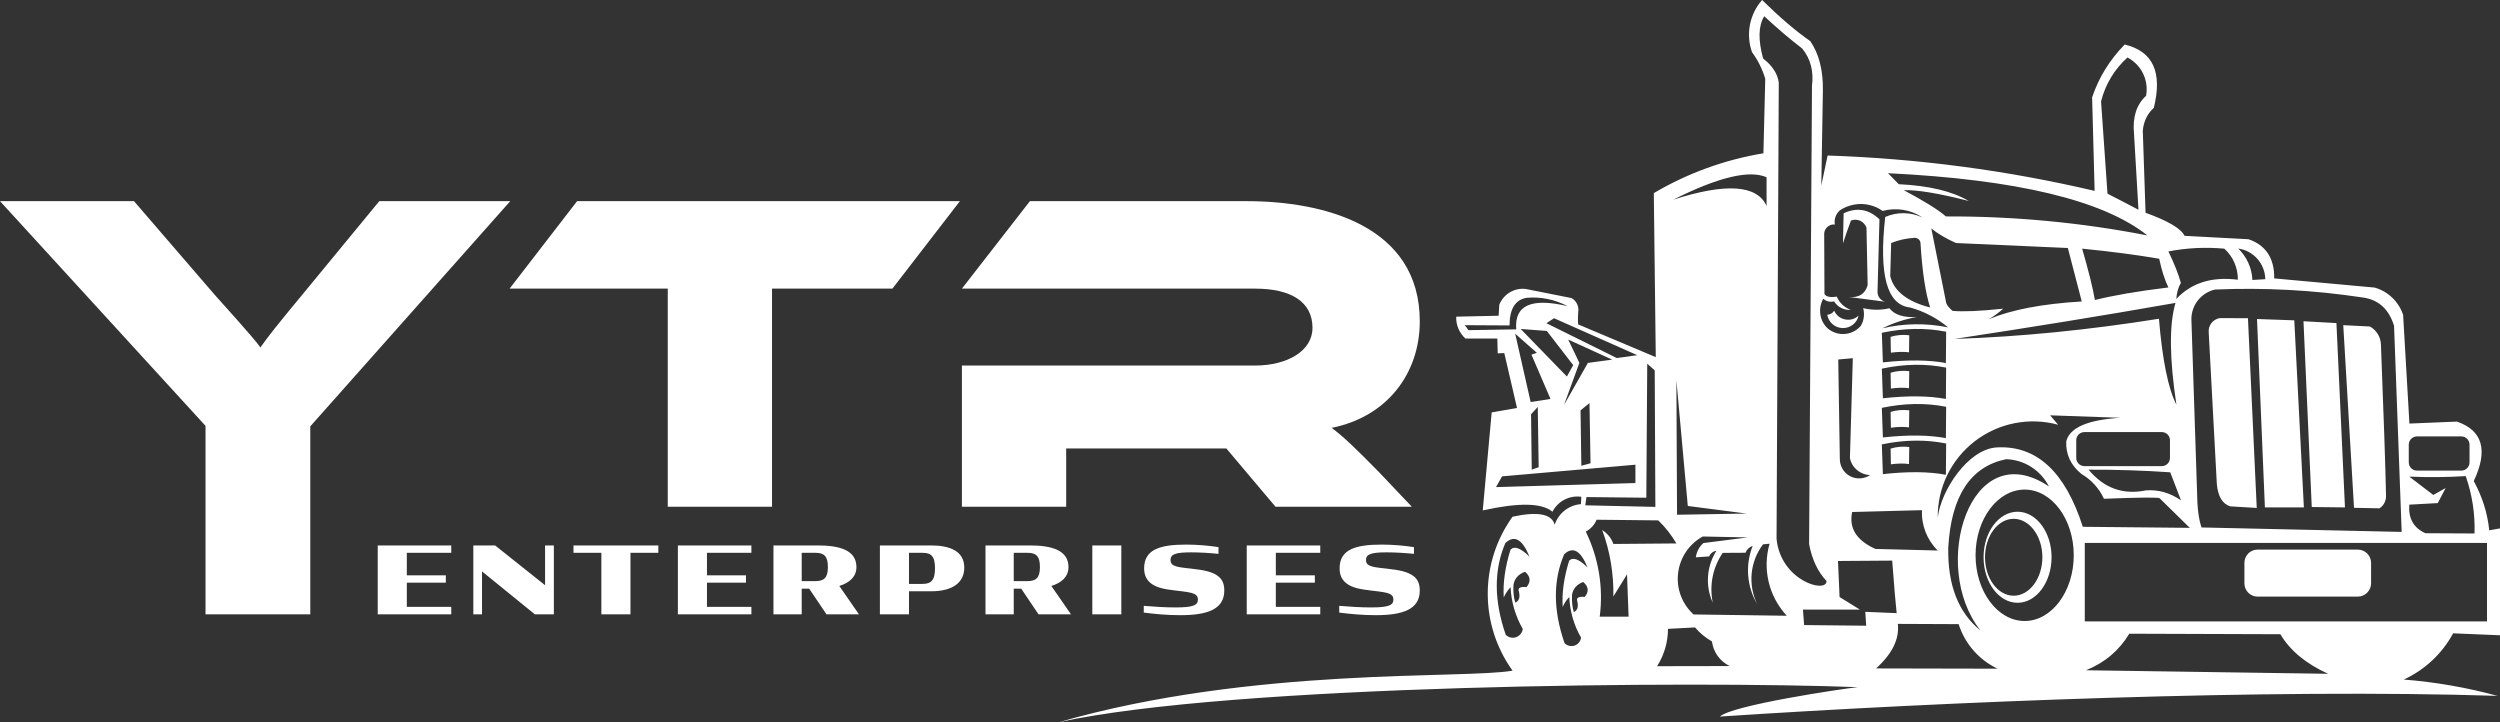
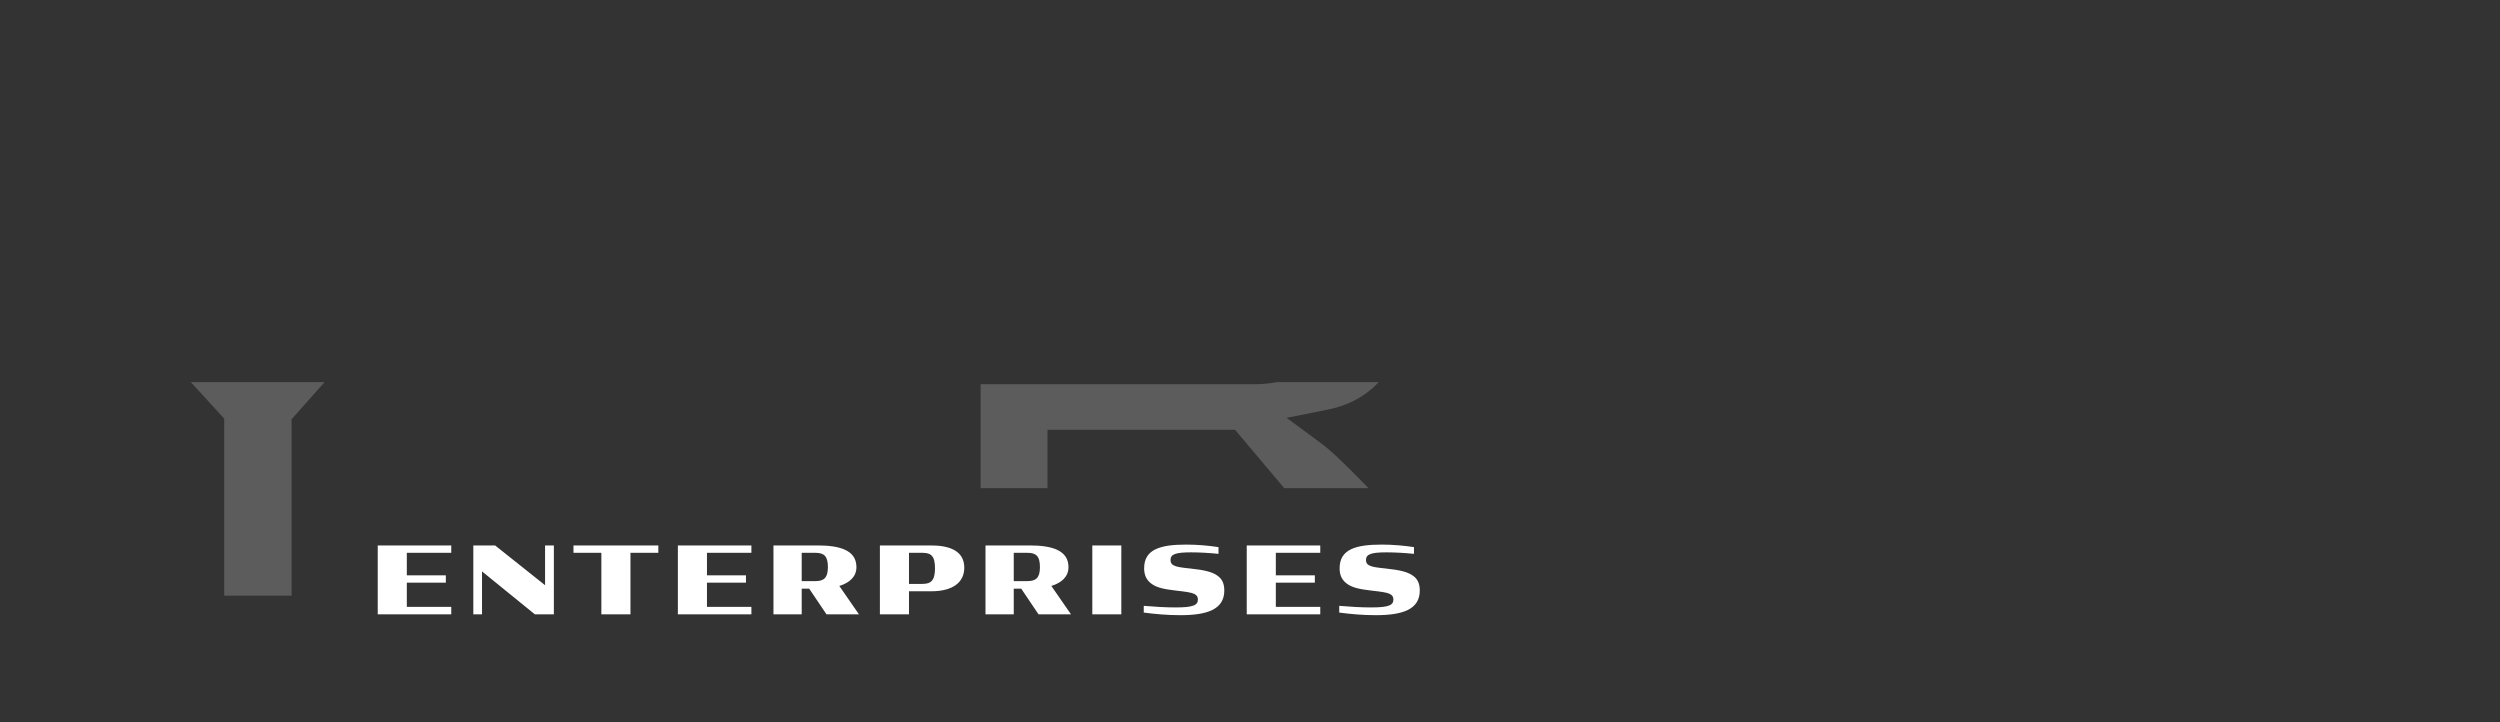
<svg xmlns="http://www.w3.org/2000/svg" width="360" height="104" viewBox="0 0 360 104" fill="none">
  <rect x="0" y="0" width="360" height="104" fill="#333333" stroke="none" />
-   <path d="M353.251 91.197C353.251 91.197 355.5 91.292 360 91.48V76.086C360 76.086 359.489 76.18 358.449 76.369C358.204 73.878 357.428 71.464 356.219 69.275C358.317 64.842 357.504 61.993 353.799 60.71C353.799 60.71 351.512 60.804 346.956 60.993C346.956 60.993 346.654 55.767 346.049 45.334C345.406 43.429 343.875 41.957 341.947 41.41C341.947 41.41 337.126 40.977 327.486 40.09C327.524 37.185 326.276 35.298 323.78 34.449C323.78 34.449 320.718 34.279 314.574 33.959C314.083 32.921 312.211 31.808 308.96 30.638C308.96 30.638 308.828 26.695 308.563 18.847C308.676 17.489 309.206 16.395 310.151 15.526C311.418 10.395 310.019 7.377 305.955 6.414C303.837 8.565 302.212 11.169 301.266 14.017C301.266 14.017 301.38 18.507 301.626 27.487C289.017 24.526 276.144 22.828 263.177 22.394C263.177 22.394 262.873 23.828 262.268 26.714C262.268 26.714 262.344 22.148 262.496 13.018C262.533 10.094 261.929 7.735 260.681 5.924C258.582 4.471 256.276 2.49 253.743 5.72205e-06C251.929 2.057 251.38 4.924 252.287 7.509C253.138 8.66 253.781 9.962 254.197 11.338C254.197 11.338 254.102 14.923 253.932 22.073C248.356 22.998 243.006 24.941 238.148 27.808C238.148 27.808 238.242 35.675 238.431 51.428C238.431 51.428 234.726 49.862 227.335 46.749C227.222 46.844 227.184 46.24 227.26 44.957C227.411 44.146 227.013 43.316 226.295 42.92C226.295 42.92 224.065 42.486 219.641 41.599C218.016 41.448 216.503 42.373 215.898 43.882C215.898 43.882 215.861 44.41 215.803 45.466C215.803 45.466 213.762 45.505 209.698 45.599C209.641 46.787 210.132 47.938 211.021 48.749H215.615C215.615 48.749 215.634 49.466 215.672 50.881C215.672 50.881 215.993 50.862 216.617 50.843C216.617 50.843 217.24 53.484 218.45 58.748C218.45 58.748 217.24 58.974 214.802 59.389C214.802 59.389 214.367 64.087 213.516 73.501C218.696 72.35 222.042 72.407 223.554 73.69C224.329 72.162 226.012 71.294 227.713 71.539C227.713 71.539 227.694 71.897 227.656 72.595C225.918 72.727 224.424 73.897 223.876 75.557C223.459 74.01 221.437 73.615 217.808 74.407C213.044 81.028 213.044 89.952 217.808 96.574C210.927 97.819 180.493 95.932 152.443 104C177.426 98.532 244.084 98.045 267.524 98.951C265.179 99.196 249.366 101.561 247.666 103.184C280.398 101.022 326.846 99.145 359.637 100.204C355.227 99.003 350.704 98.214 346.143 97.856C349.168 96.46 351.663 94.14 353.251 91.197ZM218.299 91.763C217.788 91.933 217.203 91.8 216.825 91.405C215.124 86.5 215.104 82.104 216.768 78.199C218.054 76.991 219.225 77.633 220.247 80.161C218.961 78.897 218.054 78.576 217.505 79.161C216.73 81.689 216.409 83.971 216.541 86.028C216.787 85.481 217.108 84.99 217.524 84.556C217.618 86.669 218.224 88.744 219.282 90.575C219.207 91.121 218.829 91.574 218.299 91.763ZM219.83 84.538C218.904 84.462 218.526 84.669 218.715 85.16C218.923 85.99 218.753 86.537 218.205 86.782C217.978 86.084 217.883 85.217 217.939 84.217C218.091 83.311 218.639 82.689 219.603 82.33C220.398 83.009 220.473 83.745 219.83 84.538ZM356.332 76.821C351.606 76.784 349.263 76.784 349.263 76.784C347.561 76.029 346.786 74.652 346.937 72.671C349.678 72.52 351.039 72.445 351.039 72.445C351.796 70.992 352.174 70.275 352.174 70.275C351.002 70.936 350.396 71.275 350.396 71.275C348.091 69.502 346.937 68.634 346.937 68.634C349.64 68.747 352.363 68.728 355.066 68.558C355.992 71.218 356.427 74.01 356.332 76.821ZM346.862 64.03C346.862 63.389 347.391 62.842 348.053 62.842H354.442C355.085 62.842 355.613 63.389 355.613 64.03V66.578C355.613 67.238 355.085 67.766 354.442 67.766H348.053C347.391 67.766 346.862 67.238 346.862 66.578V64.03ZM340.133 42.825C342.457 43.109 343.989 44.467 344.744 46.919C344.744 46.919 345.104 56.805 345.841 76.595C345.841 76.595 336.238 76.388 317.013 75.954C316.691 74.992 316.503 73.822 316.427 72.407C316.427 72.407 316.144 63.559 315.558 45.881C315.595 43.863 317.013 42.127 318.979 41.694C326.049 41.392 333.138 41.769 340.133 42.825ZM326.2 40.203C324.971 40.279 324.347 40.316 324.347 40.316C324.272 38.6 323.535 36.977 322.306 35.788C324.518 36.109 326.162 37.977 326.2 40.203ZM320.302 35.807C321.569 36.939 322.268 38.581 322.249 40.279C318.506 39.807 315.558 40.731 313.384 43.052C313.459 42.09 313.686 41.335 314.045 40.75C313.705 39.486 313.1 37.977 312.25 36.204C314.896 35.694 317.618 35.562 320.302 35.807ZM281.172 44.768C280.737 44.41 280.435 44.051 280.265 43.674C280.265 43.674 279.546 40.09 278.11 32.902C279.073 33.676 280.265 34.373 281.664 34.996C292.401 35.468 297.77 35.713 297.77 35.713C299.112 40.844 299.773 43.41 299.773 43.41C294.102 43.75 289.641 44.599 286.409 45.957C287.146 45.523 287.826 45.014 288.469 44.448C285.123 44.807 282.703 44.901 281.172 44.768ZM313.271 43.618C312.344 46.768 312.401 51.636 313.403 58.276C312.23 55.994 311.38 51.862 310.888 45.901C300.586 47.542 290.775 48.504 281.436 48.806C292.268 47.164 302.874 45.448 313.271 43.618ZM311.305 62.219C311.947 62.219 312.476 62.748 312.476 63.389V65.936C312.476 66.596 311.947 67.124 311.305 67.124H300.17C299.508 67.124 298.979 66.596 298.979 65.936V63.389C298.979 62.748 299.508 62.219 300.17 62.219H311.305ZM312.514 68.011C313.535 70.709 314.065 72.048 314.065 72.048C312.457 70.954 310.794 70.482 309.018 70.614C305.709 71.294 302.968 70.294 300.756 67.634C304.688 67.615 308.601 67.747 312.514 68.011ZM312.25 41.392C307.751 41.939 304.216 42.561 301.663 43.203C301.361 41.41 300.737 38.958 299.83 35.807C304.064 36.222 307.751 36.713 310.926 37.26C311.285 38.939 311.72 40.316 312.25 41.392ZM306.352 8.282C308.355 9.32 309.452 11.565 309.036 13.791C307.656 15.055 307.07 16.866 307.297 19.243C307.732 26.563 307.939 30.204 307.939 30.204L305.161 28.752C304.026 28.185 303.478 27.884 303.478 27.884C302.854 19.035 302.552 14.602 302.552 14.602C303.157 12.169 304.48 9.962 306.352 8.282ZM309.225 33.902C299.66 32.034 289.944 31.129 280.208 31.166C279.13 30.223 277.108 28.959 274.159 27.393C276.031 27.318 279.149 27.827 283.497 28.94C281.134 27.544 277.788 26.733 273.422 26.526C273.422 26.526 272.911 25.997 271.872 24.941C290.435 25.846 302.874 28.846 309.225 33.902ZM262.553 43.014C262.968 43.41 263.554 43.542 264.102 43.392C264.613 44.221 265.539 44.693 266.503 44.618C265.595 44.278 264.859 43.599 264.499 42.712C263.535 42.863 262.949 42.731 262.722 42.335C262.722 42.335 262.704 39.411 262.684 33.581C262.722 33.204 262.911 32.864 263.195 32.638C263.478 32.392 263.857 32.28 264.216 32.336C264.083 31.562 264.367 30.789 264.953 30.28C266.824 29.053 269.263 29.072 271.097 30.374C273.063 29.846 275.161 30.185 276.843 31.317C275.161 30.525 273.195 30.487 271.474 31.242C270.53 39.581 271.721 43.919 275.047 44.278C277.051 44.825 278.923 45.806 280.529 47.146C277.392 46.504 274.159 46.542 271.059 47.278C272.628 46.504 274.291 45.957 276.012 45.655C274.102 45.749 272.798 45.334 272.08 44.391C270.832 44.674 269.546 44.674 268.299 44.372C268.526 45.221 268.412 46.146 267.958 46.919C266.749 48.334 264.613 48.504 263.195 47.296C262.004 46.203 261.759 44.429 262.553 43.014ZM277.94 44.278C274.632 43.429 272.722 41.92 272.193 39.769C272.193 39.769 272.231 38.185 272.326 34.996C273.346 34.581 274.423 34.336 275.52 34.261C275.784 34.204 276.049 34.279 276.257 34.43C276.465 34.6 276.579 34.864 276.56 35.128C276.806 39.166 277.278 42.203 277.94 44.278ZM269.3 68.407C268.431 68.992 267.315 69.049 266.389 68.558C265.482 68.068 264.915 67.087 264.934 66.049C264.934 66.049 264.859 61.276 264.707 51.768C266.106 51.636 266.806 51.579 266.806 51.579C266.806 51.579 266.654 56.371 266.389 65.955C266.654 67.351 267.882 68.37 269.3 68.407ZM266.711 73.728C266.711 73.728 270.057 73.633 276.768 73.463C276.655 75.633 277.486 77.746 279.036 79.274C279.036 79.274 276.049 79.199 270.057 79.047C267.335 77.822 266.219 76.048 266.711 73.728ZM271.135 68.275C271.04 65.426 270.983 63.993 270.983 63.993C274.216 63.313 277.297 63.276 280.246 63.861C280.227 66.86 280.208 68.37 280.208 68.37C277.751 67.898 274.726 67.879 271.135 68.275ZM280.208 63.087C277.751 62.635 274.726 62.596 271.135 62.993C271.04 60.144 270.983 58.73 270.983 58.73C274.216 58.05 277.297 57.993 280.246 58.578C280.227 61.597 280.208 63.087 280.208 63.087ZM280.208 57.447C277.751 56.993 274.726 56.956 271.135 57.352C271.04 54.504 270.983 53.088 270.983 53.088C274.216 52.39 277.297 52.352 280.246 52.937C280.227 55.956 280.208 57.447 280.208 57.447ZM280.208 52.277C277.751 51.824 274.726 51.786 271.135 52.183C271.04 49.334 270.983 47.919 270.983 47.919C274.216 47.24 277.297 47.183 280.246 47.768C280.227 50.786 280.208 52.277 280.208 52.277ZM254.386 25.526V29.657C253.025 26.62 248.526 26.318 240.945 28.752C247.429 25.507 251.91 24.431 254.386 25.526ZM251.512 73.954C251.512 73.954 248.185 74.01 241.494 74.123C241.494 74.123 241.456 67.671 241.399 54.749C241.399 54.749 241.947 60.785 243.044 72.86C243.044 72.86 245.86 73.218 251.512 73.954ZM237.203 52.372L238.28 53.334L238.374 72.992L228.28 72.765L228.45 71.577L237.07 71.671L237.203 52.372ZM235.766 51.145L232.817 51.56L222.685 46.542L223.781 45.825L235.766 51.145ZM228.658 52.258L225.218 58.314L227.43 52.258L225.823 48.9L232.156 51.786L228.658 52.258ZM229.036 66.71L227.713 67.067L227.599 59.088L228.885 58.05L229.036 66.71ZM218.98 47.372L222.741 47.655L226.541 52.579L225.633 54.22L218.98 47.372ZM211.437 47.542C211.305 47.296 211.135 47.051 210.908 46.825C210.908 46.825 213.063 46.844 217.373 46.863C217.373 44.486 218.205 43.146 219.849 42.882C221.89 42.712 223.857 43.109 225.747 44.09C220.511 42.844 218.054 43.957 218.337 47.429L211.437 47.542ZM218.185 48.051L221.305 50.805L220.53 51.069L223.271 57.447L220.416 57.899L218.185 48.051ZM221.569 67.276L220.568 67.634L220.473 59.654L221.437 58.597L221.569 67.276ZM215.426 70.143L216.295 68.596L235.501 66.917V69.558L215.426 70.143ZM226.73 92.97C226.219 93.121 225.652 92.989 225.294 92.612C223.649 87.858 223.63 83.594 225.237 79.821C226.485 78.633 227.618 79.274 228.602 81.707C227.373 80.5 226.485 80.18 225.955 80.746C225.199 83.179 224.896 85.405 225.029 87.405C225.256 86.877 225.577 86.386 225.974 85.971C226.069 88.028 226.636 90.028 227.675 91.819C227.599 92.348 227.24 92.801 226.73 92.97ZM228.205 85.953C227.316 85.877 226.957 86.084 227.127 86.575C227.316 87.367 227.165 87.896 226.636 88.141C226.408 87.462 226.333 86.613 226.37 85.651C226.522 84.764 227.051 84.16 227.978 83.802C228.772 84.481 228.829 85.198 228.205 85.953ZM230.36 88.801C230.908 84.613 230.208 80.368 228.356 76.557C229.13 76.104 229.641 75.538 229.905 74.84C229.905 74.84 232.874 74.859 238.79 74.935C239.811 75.916 240.681 77.029 241.399 78.255C241.399 78.255 238.374 78.274 232.325 78.331C232.041 77.501 231.475 76.802 230.719 76.331C231.853 79.406 232.382 82.632 232.325 85.896C232.325 85.896 232.968 84.84 234.292 82.708C234.292 82.708 234.367 84.745 234.518 88.801H230.36ZM238.62 95.932C239.641 94.329 240.189 92.461 240.189 90.556C242.78 90.423 244.084 90.348 244.084 90.348C244.764 91.159 245.596 91.839 246.522 92.367C246.711 93.895 247.675 95.234 249.075 95.913C242.099 95.913 238.62 95.932 238.62 95.932ZM243.876 88.481C242.212 86.972 241.38 84.764 241.645 82.537C241.909 80.293 243.232 78.331 245.198 77.255C249.527 77.331 251.683 77.387 251.683 77.387C247.429 77.935 245.293 78.199 245.293 78.199C244.688 78.727 244.31 79.463 244.197 80.255C245.482 80.161 246.125 80.123 246.125 80.123C246.295 79.689 246.692 79.387 247.165 79.312C245.747 81.557 245.539 84.368 246.636 86.782C246.125 84.292 246.636 81.707 248.072 79.614C250.265 79.595 251.362 79.595 251.362 79.595C251.531 79.123 251.91 78.765 252.382 78.614C251.305 81.35 251.531 84.424 253.025 86.972C251.683 84.179 252.004 80.859 253.875 78.387C254.499 78.331 254.821 78.293 254.821 78.293C253.762 81.953 254.708 85.877 257.297 88.669C248.356 88.556 243.876 88.481 243.876 88.481ZM255.822 77.557C256.03 33.789 256.144 11.904 256.144 11.904C255.973 10.621 255.236 9.471 253.894 8.433C253.157 5.754 253.195 3.736 254.046 2.34C256.068 4.207 257.902 5.754 259.508 6.981C260.718 8.452 261.191 10.244 260.926 12.357C260.643 56.352 260.511 78.349 260.511 78.349C260.926 80.557 261.759 82.33 263.025 83.67C263.025 85.519 256.371 83.613 255.822 77.557ZM259.793 90.009C259.793 90.009 259.736 89.273 259.623 87.782H267.826C267.826 87.782 266.844 87.179 264.898 85.972C264.9 86.021 264.899 86.025 264.896 85.971C264.897 85.972 264.897 85.972 264.898 85.972C264.888 85.71 264.813 83.992 264.67 80.783C264.67 80.783 267.278 80.764 272.477 80.727C272.76 84.462 272.968 86.99 273.119 88.292C273.119 88.292 271.607 88.216 268.601 88.103C268.601 88.103 268.639 88.763 268.733 90.103C268.733 90.103 265.747 90.065 259.793 90.009ZM270.151 96.253C272.477 94.159 273.535 92.008 273.289 89.839C273.289 89.839 276.201 89.858 282.041 89.877C282.95 92.707 284.971 95.027 287.656 96.291C287.656 96.291 281.815 96.291 270.151 96.253ZM280.548 78.878C280.964 71.425 283.743 67.181 288.885 66.124C291.494 66.2 293.856 67.709 295.047 70.049C283.705 62.408 277.826 81.557 285.199 90.801C282.004 88.216 280.454 84.255 280.548 78.878ZM291.55 89.424C287.656 89.424 284.48 85.179 284.48 79.953C284.48 74.746 287.656 70.501 291.55 70.501C295.444 70.501 298.62 74.746 298.62 79.953C298.62 85.179 295.444 89.424 291.55 89.424ZM287.561 64.427C283.402 64.634 279.49 70.633 279.036 74.539C278.979 70.256 280.945 66.181 284.367 63.54C287.769 60.918 292.212 60.031 296.371 61.163C295.595 60.258 295.217 59.805 295.217 59.805C301.966 60.05 305.349 60.163 305.349 60.163C300.662 60.446 298.053 61.559 297.542 63.54C297.448 65.408 298.185 66.992 299.735 68.256C301.153 69.086 302.287 70.332 302.968 71.822C308.299 71.615 310.964 71.596 311.002 71.765C313.894 74.595 315.33 76.01 315.33 76.01C305.066 75.916 299.925 75.859 299.925 75.859C297.391 67.936 293.27 64.125 287.561 64.427ZM300.378 96.517C303.1 95.423 305.179 93.65 306.616 91.254C321.115 91.31 328.374 91.329 328.374 91.329C329.773 93.687 332.079 95.593 335.255 97.027C312.004 96.687 300.378 96.517 300.378 96.517ZM300.208 89.48V78.18H358.128V89.48H300.208ZM274.896 50.73C274.14 50.636 273.271 50.655 272.287 50.786C272.287 50.786 272.268 50.013 272.249 48.504C273.119 48.24 274.008 48.164 274.934 48.278C274.915 49.919 274.896 50.73 274.896 50.73ZM274.896 55.9C274.896 55.9 274.915 55.088 274.934 53.447C274.008 53.334 273.119 53.409 272.249 53.673C272.268 55.182 272.287 55.956 272.287 55.956C273.271 55.805 274.14 55.805 274.896 55.9ZM274.896 61.54C274.896 61.54 274.915 60.729 274.934 59.088C274.008 58.974 273.119 59.05 272.249 59.314C272.268 60.824 272.287 61.597 272.287 61.597C273.271 61.446 274.14 61.446 274.896 61.54ZM274.896 66.823C274.896 66.823 274.915 66.011 274.934 64.37C274.008 64.257 273.119 64.332 272.249 64.597C272.268 66.106 272.287 66.86 272.287 66.86C273.271 66.728 274.14 66.71 274.896 66.823ZM325.104 79.141C324.045 79.141 323.195 79.991 323.195 81.047V84.009C323.195 85.047 324.045 85.915 325.104 85.915H339.509C340.567 85.915 341.436 85.047 341.436 84.009V81.047C341.436 79.991 340.567 79.141 339.509 79.141H325.104ZM319.641 45.806C322.344 45.825 323.705 45.825 323.705 45.825C323.705 45.825 324.121 54.937 324.971 73.143C322.42 72.992 321.153 72.916 321.153 72.916C320.038 72.558 319.394 71.501 319.225 69.728C318.45 55.126 318.052 47.825 318.052 47.825C317.977 46.844 318.676 45.976 319.641 45.806ZM325.009 45.938L326.144 73.067H331.758L330.378 46.127L325.009 45.938ZM336.446 46.523L331.702 46.259L332.892 73.011L337.674 73.067L336.446 46.523ZM342.646 73.199C343.232 72.822 343.572 72.181 343.592 71.501C343.496 67.011 343.251 59.71 342.854 49.598C342.816 48.523 342.211 47.542 341.266 47.014L337.429 46.825L338.979 73.124C338.979 73.124 340.208 73.162 342.646 73.199ZM290.529 73.69C287.826 73.69 285.633 76.633 285.633 80.236C285.633 83.858 287.826 86.801 290.529 86.801C293.232 86.801 295.425 83.858 295.425 80.236C295.425 76.633 293.232 73.69 290.529 73.69ZM289.962 85.783C287.694 85.783 285.841 83.292 285.841 80.236C285.841 77.199 287.694 74.709 289.962 74.709C292.25 74.709 294.102 77.199 294.102 80.236C294.102 83.292 292.25 85.783 289.962 85.783ZM267.637 45.448C267.127 45.938 266.389 46.146 265.69 45.995C264.991 45.863 264.404 45.391 264.121 44.731C263.913 45.089 263.535 45.316 263.119 45.316C263.308 46.41 264.235 47.221 265.331 47.24C266.427 47.278 267.41 46.523 267.637 45.448ZM271.456 43.448C270.813 43.278 270.378 42.712 270.36 42.052C270.36 42.052 270.454 38.562 270.643 31.581C269.093 30.11 267.373 29.827 265.482 30.714C265.482 30.714 265.444 32.148 265.388 35.034C265.747 33.94 266.125 32.846 266.54 31.751C266.957 31.6 267.448 31.6 267.864 31.789C268.28 31.978 268.601 32.336 268.772 32.77C268.772 32.77 268.828 35.524 268.942 41.052C268.582 42.316 267.694 42.901 266.257 42.769C266.257 42.769 267.996 42.995 271.456 43.448Z" fill="white" />
  <path d="M54.393 78.543H64.981V79.606H58.582V82.845H64.2V83.907H58.582V87.389H64.981V88.465H54.393V78.543ZM69.411 82.281V88.465H68.158V78.543H71.296L78.49 84.27V78.543H79.756V88.465H77.022L69.411 82.281ZM82.582 78.543H94.8V79.606H90.786V88.465H86.597V79.606H82.582V78.543ZM97.613 78.543H108.202V79.606H101.803V82.845H107.42V83.907H101.803V87.389H108.202V88.465H97.613V78.543ZM116.524 84.768H115.446V88.465H111.378V78.543H117.75C120.875 78.543 123.326 79.202 123.326 81.662C123.326 83.033 122.37 83.907 120.861 84.378L123.69 88.465H119.016L116.524 84.768ZM117.413 83.679C118.625 83.679 119.218 83.235 119.218 81.662C119.218 80.036 118.625 79.606 117.413 79.606H115.446V83.679H117.413ZM126.705 78.543H134.06C136.782 78.543 138.856 79.35 138.856 81.743C138.856 83.881 137.186 85.144 134.087 85.144H130.895V88.465H126.705V78.543ZM132.835 84.082C134.06 84.082 134.64 83.598 134.64 81.824C134.64 80.049 134.06 79.606 132.835 79.606H130.895V84.082H132.835ZM147.057 84.768H145.98V88.465H141.912V78.543H148.284C151.409 78.543 153.86 79.202 153.86 81.662C153.86 83.033 152.904 83.907 151.395 84.378L154.224 88.465H149.549L147.057 84.768ZM147.946 83.679C149.159 83.679 149.751 83.235 149.751 81.662C149.751 80.036 149.159 79.606 147.946 79.606H145.98V83.679H147.946ZM157.293 78.543H161.469V88.465H157.293V78.543ZM164.701 88.21V87.242C166.263 87.376 167.853 87.47 169.281 87.47C171.84 87.47 172.5 87.147 172.5 86.328C172.5 85.937 172.339 85.709 171.975 85.521C171.503 85.305 170.79 85.211 169.281 85.037C167.462 84.835 166.519 84.566 165.846 84.082C165.172 83.598 164.755 82.926 164.755 81.837C164.755 79.095 167.085 78.422 170.816 78.422C172.446 78.422 174.049 78.57 175.464 78.785V79.754C174.144 79.619 172.716 79.538 171.503 79.538C169.214 79.538 168.554 79.834 168.554 80.641C168.554 81.017 168.688 81.246 168.998 81.407C169.416 81.635 170.049 81.73 171.503 81.878C173.457 82.092 174.44 82.335 175.195 82.819C175.962 83.302 176.299 83.988 176.299 85.037C176.299 87.792 173.766 88.586 169.968 88.586C168.082 88.586 166.317 88.424 164.701 88.21ZM179.53 78.543H190.118V79.606H183.719V82.845H189.337V83.907H183.719V87.389H190.118V88.465H179.53V78.543ZM192.85 88.21V87.242C194.412 87.376 196.002 87.47 197.43 87.47C199.989 87.47 200.649 87.147 200.649 86.328C200.649 85.937 200.488 85.709 200.124 85.521C199.653 85.305 198.939 85.211 197.43 85.037C195.612 84.835 194.668 84.566 193.995 84.082C193.321 83.598 192.904 82.926 192.904 81.837C192.904 79.095 195.234 78.422 198.966 78.422C200.596 78.422 202.198 78.57 203.613 78.785V79.754C202.293 79.619 200.865 79.538 199.653 79.538C197.363 79.538 196.703 79.834 196.703 80.641C196.703 81.017 196.837 81.246 197.147 81.407C197.565 81.635 198.198 81.73 199.653 81.878C201.606 82.092 202.589 82.335 203.344 82.819C204.112 83.302 204.448 83.988 204.448 85.037C204.448 87.792 201.916 88.586 198.117 88.586C196.231 88.586 194.466 88.424 192.85 88.21Z" fill="white" />
-   <path fill-rule="evenodd" clip-rule="evenodd" d="M73.477 28.966L44.681 61.395V88.465H29.595V61.323L0 28.966H19.295L30.899 42.431C32.422 44.168 36.485 48.583 37.5 50.032C38.443 48.655 40.111 46.556 43.593 42.359L54.618 28.966L73.477 28.966ZM138.226 28.966L128.507 41.562H111.171V72.973H96.157V41.562H73.382L83.102 28.966H138.226ZM203.303 72.973H183.674L176.595 64.582H153.53V72.973H138.515V52.637H180.73C185.372 52.637 188.999 50.537 188.999 47.208C188.999 43.444 185.879 41.562 180.73 41.562H138.515L148.308 28.966H179.497C190.522 28.966 204.448 32.441 204.448 46.268C204.448 53.794 199.733 60.021 191.755 61.613C193.423 62.845 195.236 64.582 198.573 67.984L203.303 72.973Z" fill="white" />
  <g opacity="0.2">
-     <path d="M108.479 55.031H98.849V70.287H108.479V55.031Z" fill="white" />
    <path d="M27.485 55.031L32.287 60.282V85.778H41.989V60.377L46.735 55.031H27.485Z" fill="white" />
    <path d="M198.527 55.031H183.862C182.882 55.218 181.837 55.323 180.73 55.323H141.207V70.287H150.838V61.895H177.847L184.926 70.287H197.051L196.65 69.863C193.165 66.31 191.586 64.83 190.154 63.773L185.272 60.167L191.227 58.978C194.249 58.375 196.729 56.991 198.527 55.031Z" fill="white" />
  </g>
</svg>